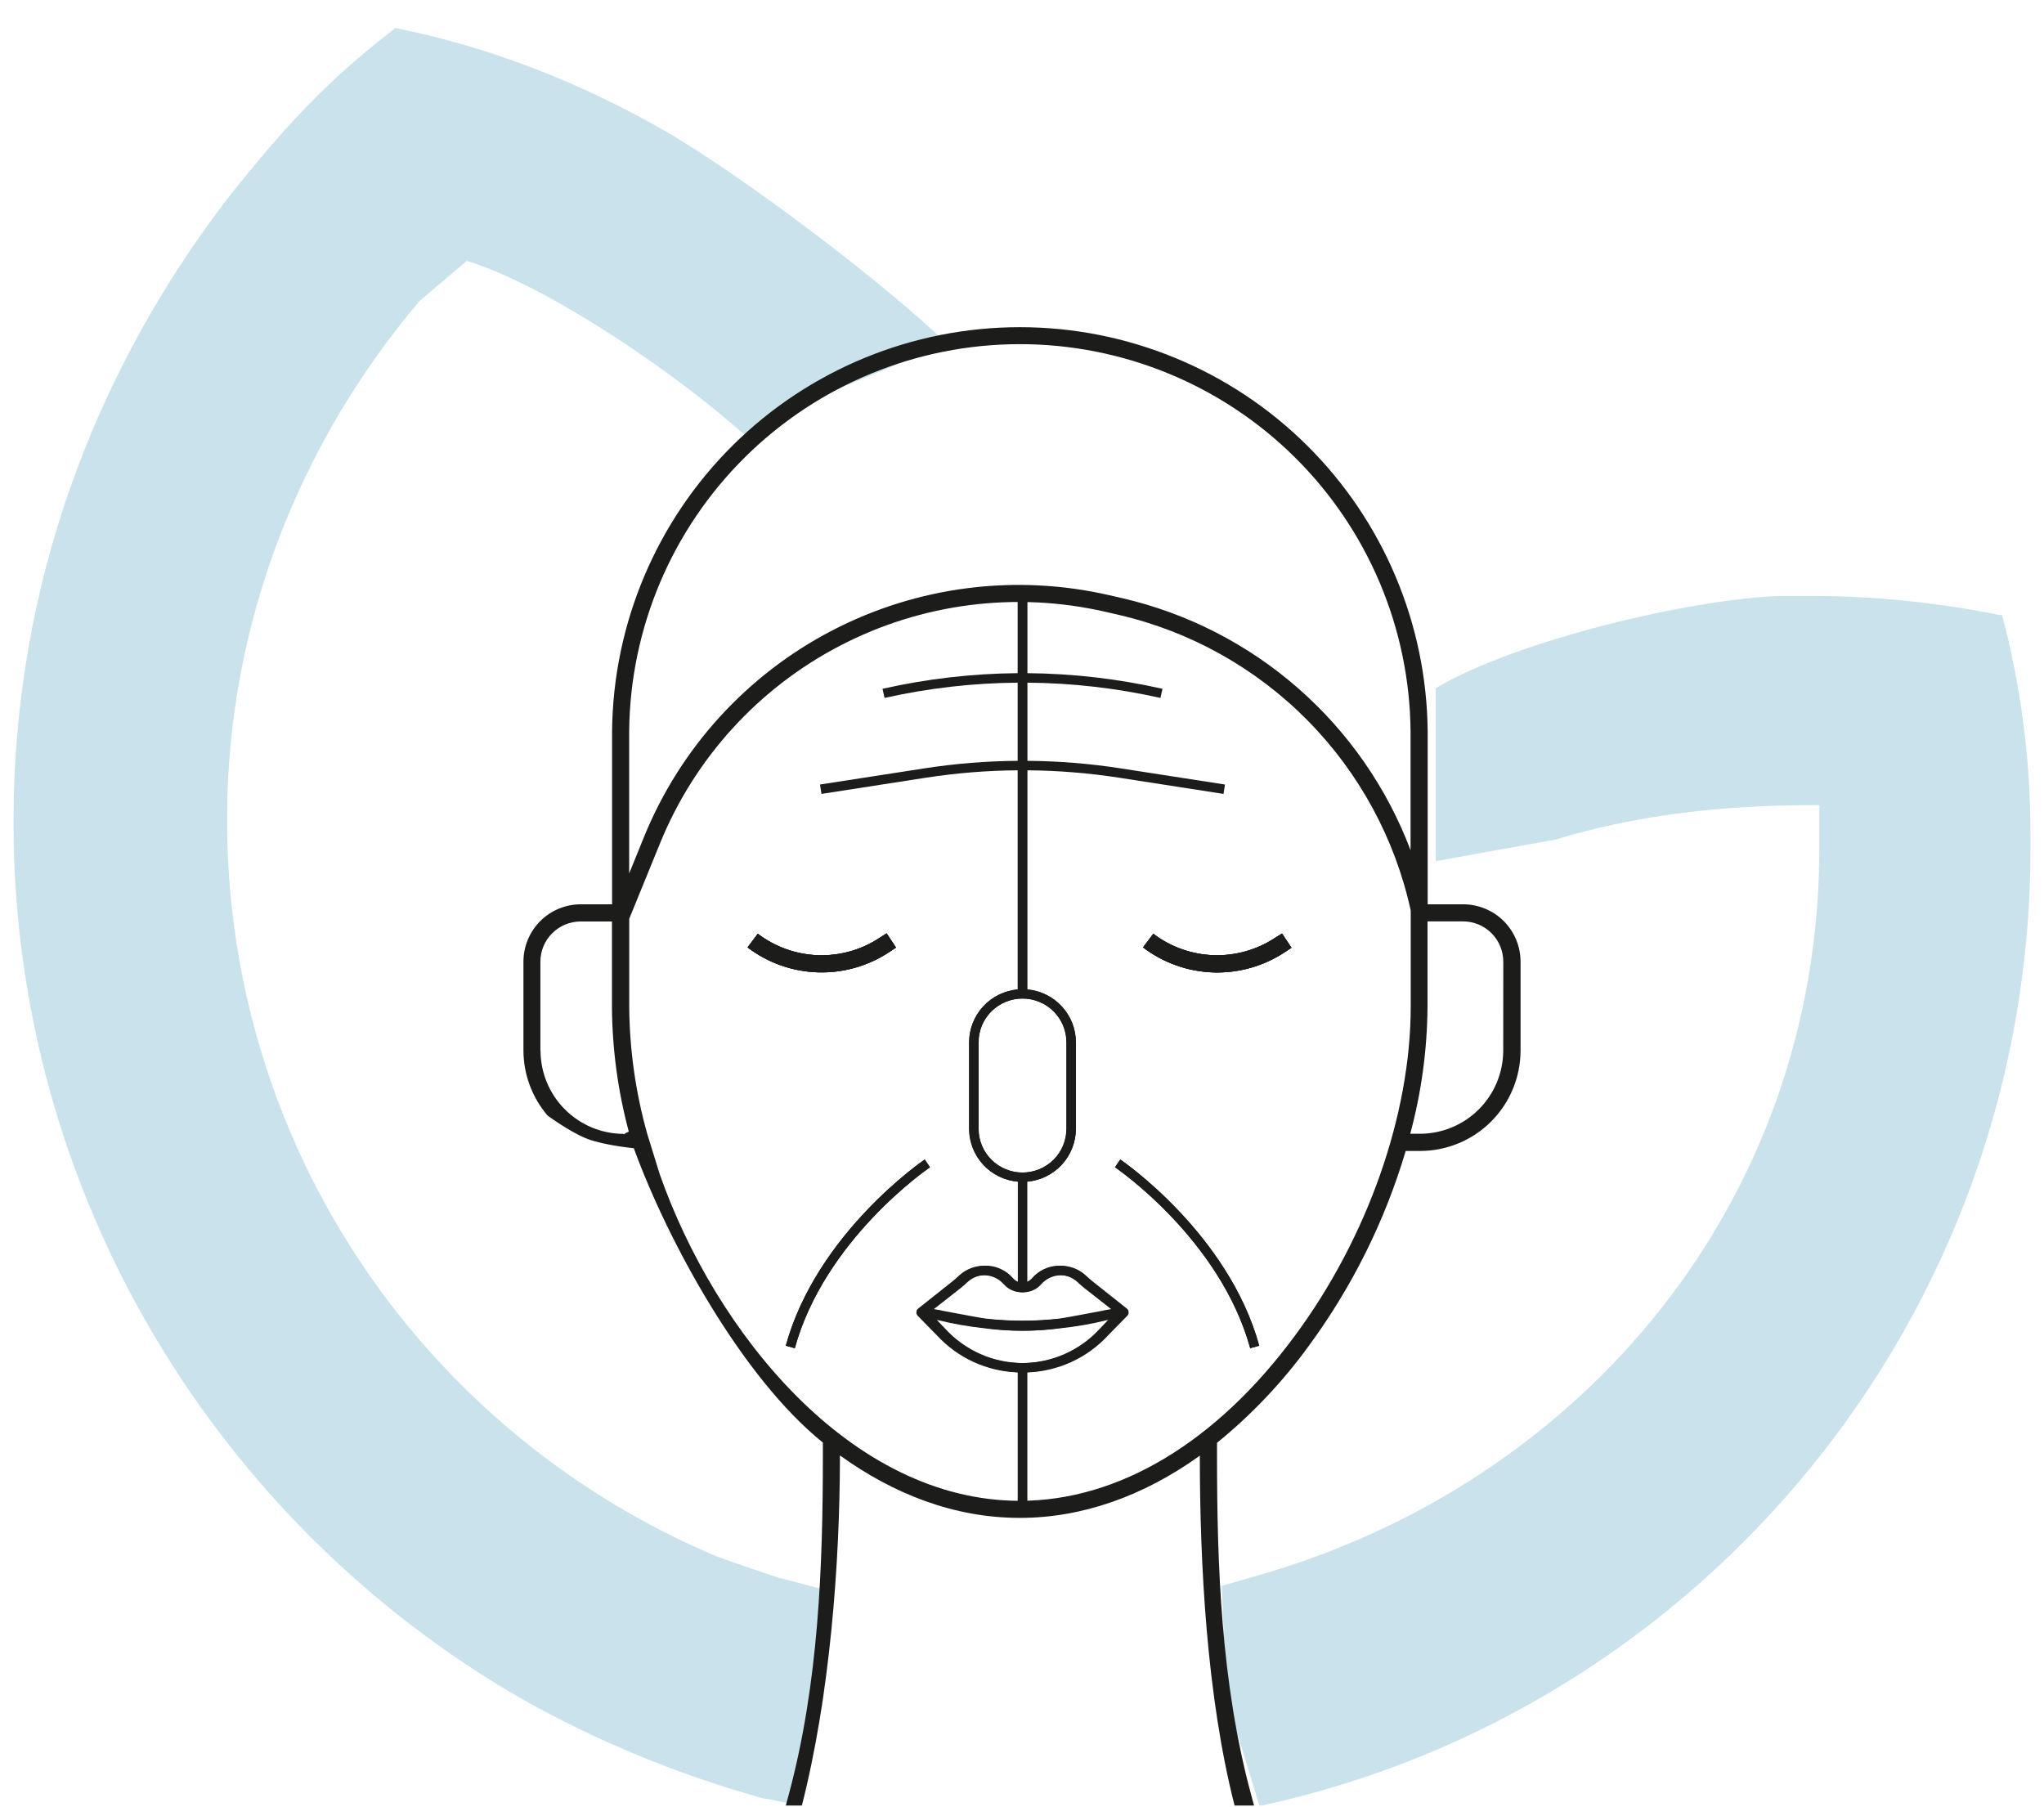
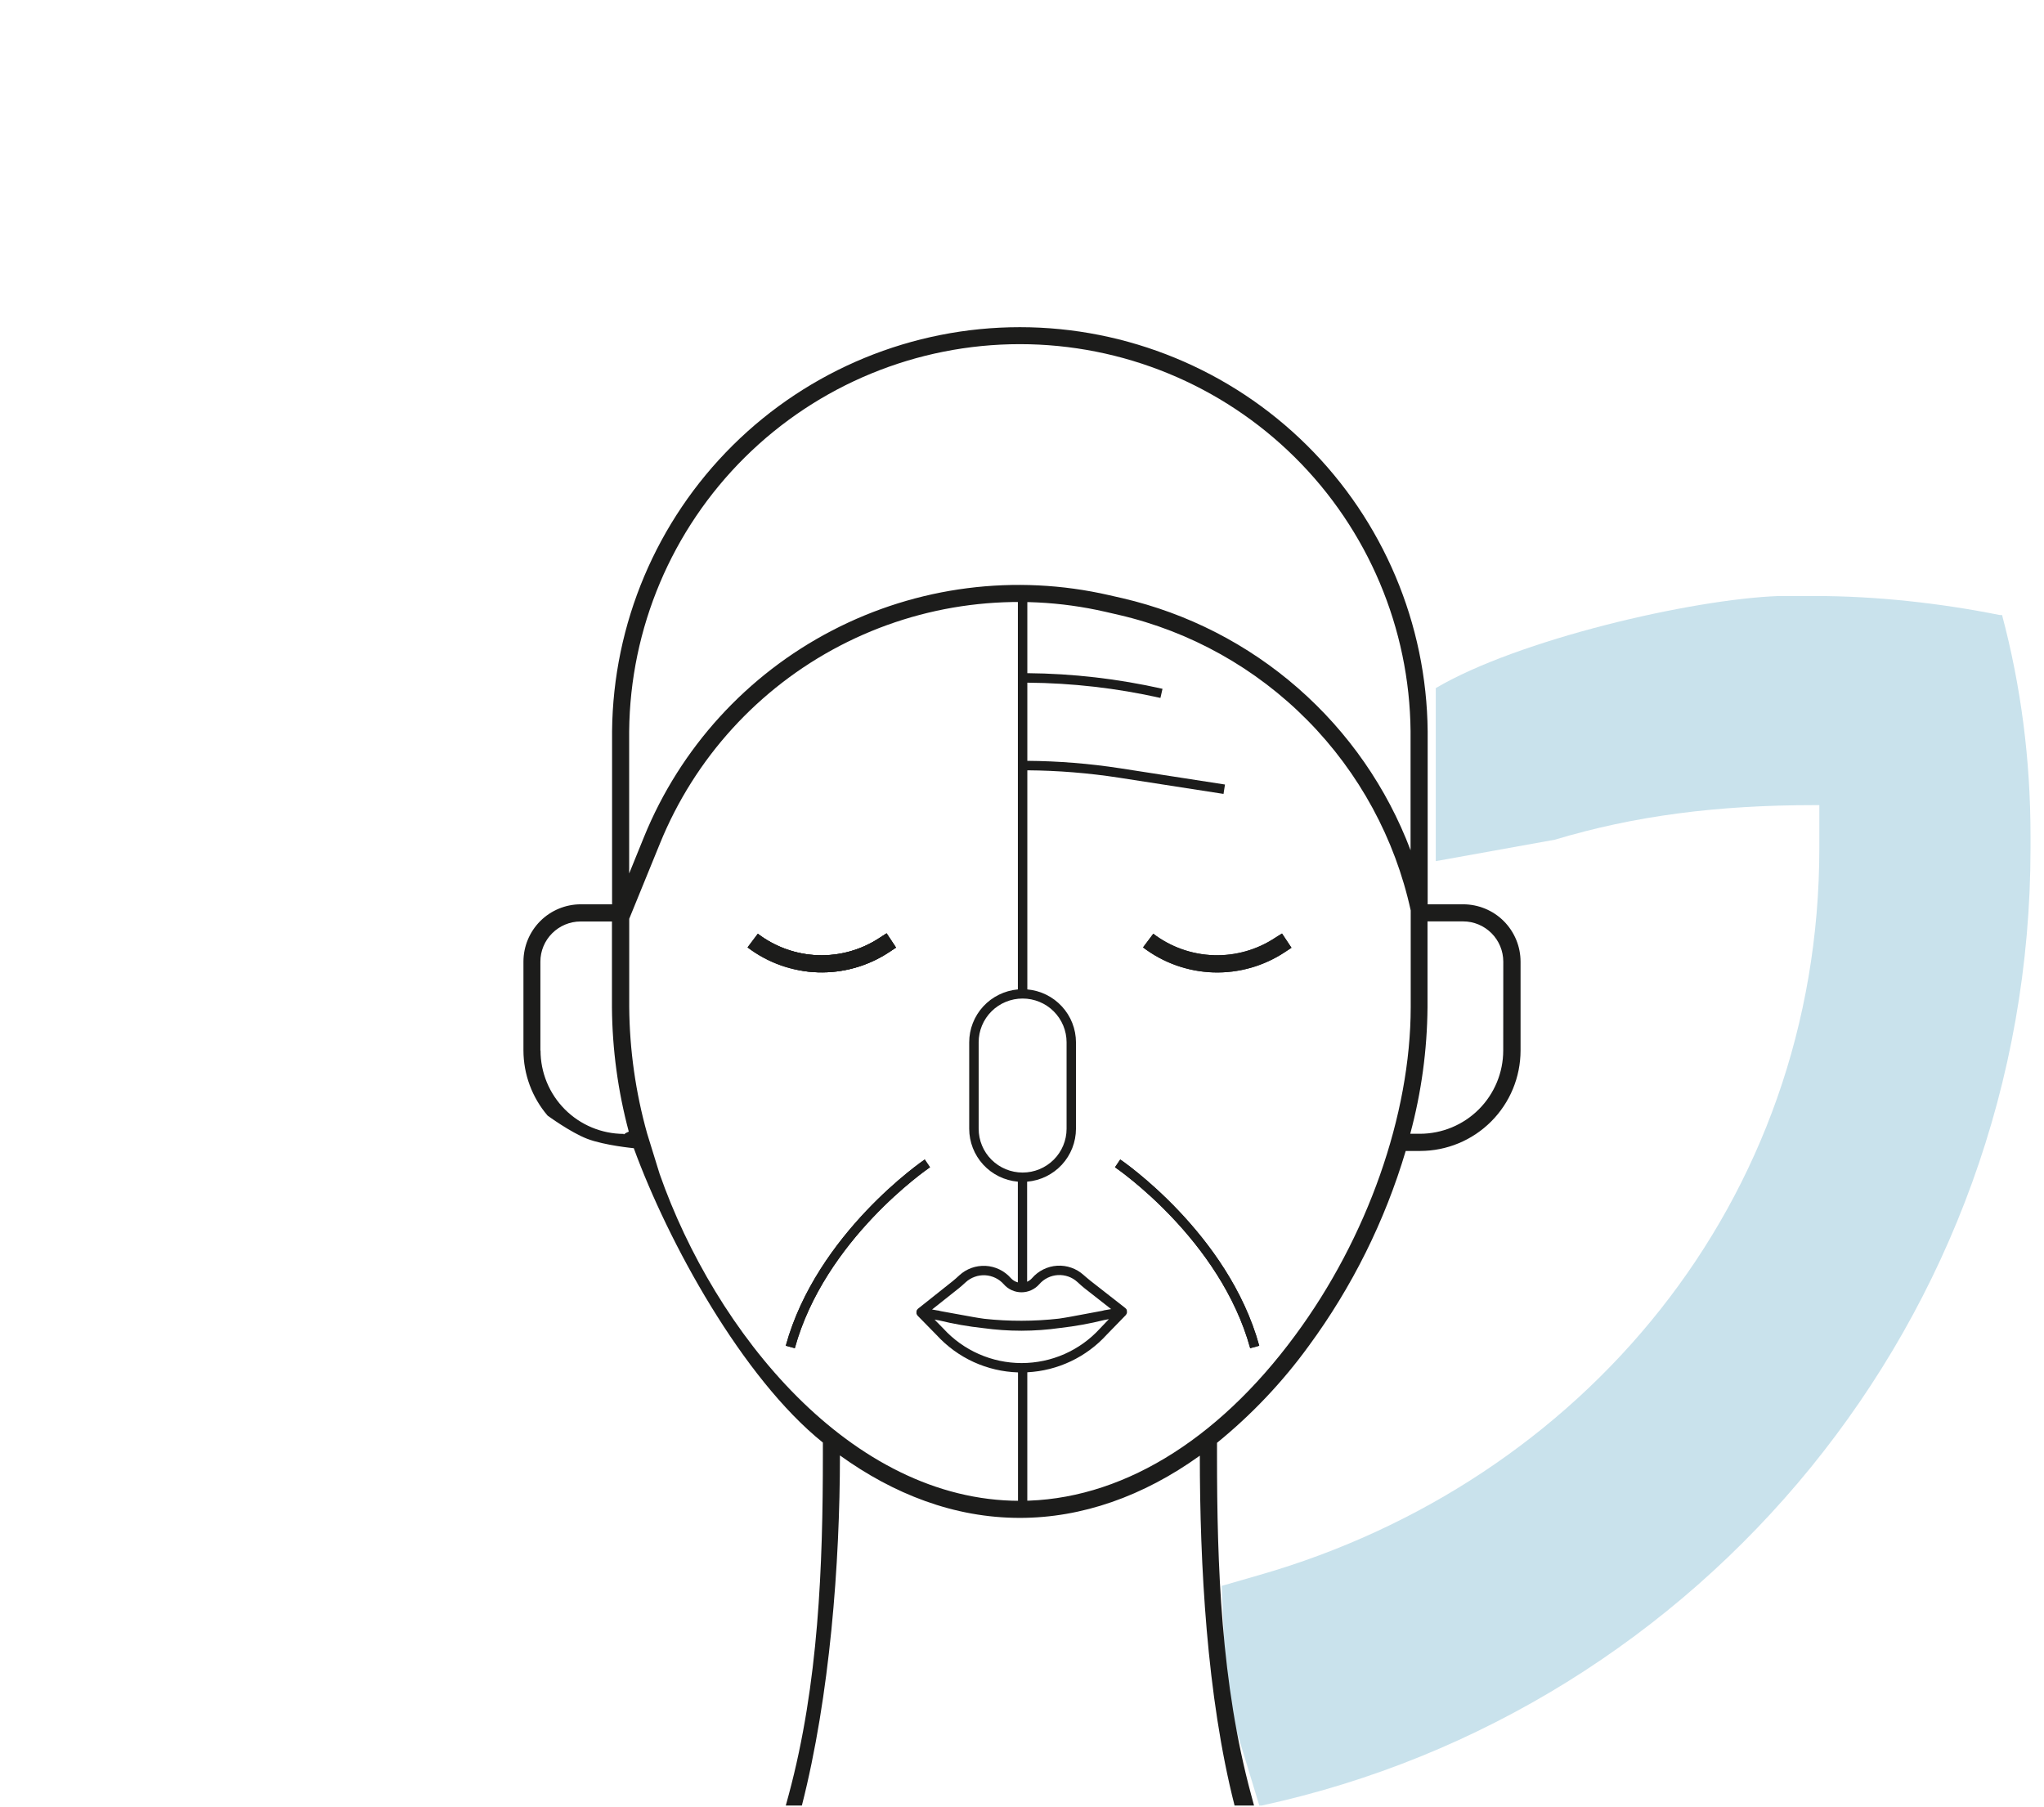
<svg xmlns="http://www.w3.org/2000/svg" width="69" height="61" viewBox="0 0 69 61" fill="none">
  <path d="M42.591 60.947C57.41 57.739 68.545 44.503 68.545 28.621C68.545 28.461 68.545 28.3 68.545 28.22C68.545 25.653 68.225 23.166 67.584 20.76C67.584 20.76 67.584 20.76 67.504 20.76C65.501 20.359 63.338 20.118 61.255 20.118C60.855 20.118 60.454 20.118 60.054 20.118C57.084 20.229 51.242 21.591 48.468 23.227V29.068L52.489 28.344C55.163 27.541 57.945 27.177 61.255 27.177C61.336 27.177 61.335 27.177 61.416 27.177C61.416 27.659 61.416 28.14 61.416 28.621C61.416 40.573 53.405 50.038 42.511 53.166L41.242 53.532L41.404 57.307L42.511 60.947" fill="#C9E2EC" />
-   <path d="M14.153 10.172C10.148 14.905 7.665 21.001 7.665 27.659C7.665 38.888 14.474 48.434 24.166 52.525C24.807 52.765 25.528 53.006 26.249 53.247L28.051 53.718L27.764 57.556L26.869 60.912C26.709 60.912 25.929 60.707 25.768 60.707C22.885 59.904 20.161 58.782 17.598 57.338C7.424 51.482 0.455 40.413 0.455 27.739C0.455 19.797 3.179 12.578 7.665 6.723C9.507 4.396 11.029 2.712 13.352 0.947C16.556 1.589 19.6 2.792 22.404 4.396C24.977 5.869 29.876 9.567 31.957 11.598L27.693 13.378L25.485 15.002C22.988 12.666 18.399 9.593 15.755 8.808C15.275 9.209 14.714 9.691 14.153 10.172Z" fill="#C9E2EC" />
-   <path d="M29.7 31.653C29.085 32.061 28.358 32.268 27.619 32.244C26.881 32.22 26.169 31.966 25.581 31.519L25.235 31.98C25.919 32.5 26.747 32.794 27.606 32.821C28.464 32.849 29.31 32.608 30.025 32.133L30.247 31.986L29.929 31.505L29.7 31.653Z" fill="#1C1C1B" />
-   <path d="M43.05 31.653C42.435 32.061 41.708 32.267 40.97 32.243C40.232 32.219 39.52 31.966 38.932 31.519L38.586 31.98C39.269 32.5 40.097 32.795 40.955 32.824C41.813 32.852 42.658 32.613 43.374 32.139L43.597 31.992L43.277 31.511L43.05 31.653Z" fill="#1C1C1B" />
+   <path d="M29.7 31.653C29.085 32.061 28.358 32.268 27.619 32.244C26.881 32.22 26.169 31.966 25.581 31.519C25.919 32.5 26.747 32.794 27.606 32.821C28.464 32.849 29.31 32.608 30.025 32.133L30.247 31.986L29.929 31.505L29.7 31.653Z" fill="#1C1C1B" />
  <path fill-rule="evenodd" clip-rule="evenodd" d="M27.619 32.244C28.358 32.268 29.085 32.061 29.7 31.653L29.929 31.505L30.247 31.986L30.025 32.133C29.31 32.608 28.464 32.849 27.606 32.821C26.747 32.794 25.919 32.5 25.235 31.98L25.581 31.519C26.169 31.966 26.881 32.22 27.619 32.244ZM40.97 32.243C41.708 32.267 42.435 32.061 43.05 31.653L43.277 31.511L43.597 31.992L43.374 32.139C42.658 32.613 41.813 32.852 40.955 32.824C40.097 32.795 39.269 32.5 38.586 31.98L38.932 31.519C39.52 31.966 40.232 32.219 40.97 32.243Z" fill="#1C1C1B" />
  <path fill-rule="evenodd" clip-rule="evenodd" d="M29.7 31.653C29.085 32.061 28.358 32.268 27.619 32.244C26.881 32.22 26.169 31.966 25.581 31.519L25.235 31.98C25.919 32.5 26.747 32.794 27.606 32.821C28.464 32.849 29.31 32.608 30.025 32.133L30.247 31.986L29.929 31.505L29.7 31.653ZM43.05 31.653C42.435 32.061 41.708 32.267 40.97 32.243C40.232 32.219 39.52 31.966 38.932 31.519L38.586 31.98C39.269 32.5 40.097 32.795 40.955 32.824C41.813 32.852 42.658 32.613 43.374 32.139L43.597 31.992L43.277 31.511L43.05 31.653Z" fill="#1C1C1B" />
  <path fill-rule="evenodd" clip-rule="evenodd" d="M49.39 30.525H48.194V24.684C48.16 21.055 46.695 17.586 44.117 15.031C41.539 12.477 38.057 11.044 34.428 11.044C30.799 11.044 27.316 12.477 24.738 15.031C22.161 17.586 20.696 21.055 20.662 24.684V30.525H19.603C19.091 30.526 18.599 30.73 18.237 31.092C17.875 31.455 17.671 31.946 17.67 32.458V35.455C17.671 36.263 17.96 37.043 18.485 37.657C18.485 37.657 19.255 38.222 19.818 38.439C20.404 38.665 21.395 38.758 21.395 38.758C22.556 41.939 25.069 46.517 27.778 48.694V49.113C27.778 52.851 27.637 56.828 26.625 60.583L26.526 60.947H27.069C28.015 57.242 28.353 52.781 28.354 49.128C30.157 50.428 32.21 51.237 34.428 51.237C36.518 51.237 38.588 50.511 40.503 49.137C40.504 52.786 40.732 57.245 41.676 60.947H42.333L42.235 60.583C41.219 56.828 41.083 52.851 41.083 49.113V48.703C42.254 47.751 43.296 46.651 44.182 45.43C45.643 43.442 46.75 41.216 47.453 38.851H47.941C48.84 38.85 49.701 38.493 50.336 37.858C50.972 37.222 51.329 36.361 51.33 35.462V32.465C51.33 32.21 51.281 31.958 51.183 31.722C51.086 31.487 50.943 31.273 50.763 31.092C50.583 30.912 50.369 30.769 50.133 30.672C49.897 30.575 49.645 30.525 49.39 30.525ZM25.145 15.437C22.675 17.884 21.271 21.207 21.239 24.684V29.485L21.739 28.254C22.961 25.25 25.211 22.779 28.088 21.284C30.965 19.788 34.28 19.365 37.44 20.09L37.892 20.193C40.087 20.703 42.123 21.746 43.819 23.23C45.515 24.713 46.82 26.592 47.617 28.7V24.684C47.585 21.207 46.181 17.884 43.711 15.437C41.241 12.99 37.905 11.617 34.428 11.617C30.951 11.617 27.615 12.99 25.145 15.437ZM18.242 32.462V35.459H18.247C18.246 36.204 18.542 36.919 19.068 37.447C19.595 37.975 20.309 38.273 21.054 38.275V38.294C21.107 38.254 21.165 38.222 21.226 38.199C20.86 36.831 20.669 35.423 20.658 34.008V31.105H19.599C19.239 31.105 18.894 31.249 18.64 31.503C18.385 31.757 18.242 32.102 18.242 32.462ZM34.428 50.661C37.763 50.661 41.063 48.681 43.714 45.086C46.163 41.778 47.617 37.628 47.622 34.004V30.732C47.091 28.307 45.883 26.083 44.139 24.317C42.395 22.551 40.186 21.316 37.768 20.756L37.317 20.652C34.29 19.957 31.115 20.362 28.359 21.795C25.604 23.228 23.448 25.594 22.279 28.471L21.241 31.014V33.999C21.253 35.442 21.457 36.876 21.846 38.264L22.266 39.622C24.134 44.959 28.717 50.661 34.428 50.661ZM49.921 37.447C50.448 36.919 50.745 36.204 50.745 35.459L50.747 32.458C50.746 32.099 50.603 31.754 50.349 31.5C50.094 31.245 49.75 31.102 49.39 31.102H48.189V34.006C48.177 35.447 47.981 36.88 47.606 38.271H47.933C48.679 38.27 49.393 37.974 49.921 37.447Z" fill="#1C1C1B" />
  <path d="M37.817 39.139L37.639 39.402L37.641 39.403C37.731 39.465 41.194 41.848 42.203 45.509L42.509 45.426C41.461 41.622 37.853 39.163 37.817 39.139Z" fill="#1C1C1B" />
  <path fill-rule="evenodd" clip-rule="evenodd" d="M37.639 39.402L37.817 39.139C37.853 39.163 41.461 41.622 42.509 45.426L42.203 45.509C41.194 41.848 37.731 39.465 37.641 39.403L37.639 39.402Z" fill="#1C1C1B" />
  <path fill-rule="evenodd" clip-rule="evenodd" d="M34.361 19.825V33.398C33.913 33.438 33.495 33.643 33.191 33.973C32.887 34.304 32.718 34.735 32.718 35.183V38.102C32.718 38.55 32.887 38.982 33.191 39.313C33.495 39.643 33.911 39.848 34.36 39.888V43.287C34.268 43.263 34.186 43.213 34.123 43.143C34.016 43.021 33.886 42.922 33.74 42.851C33.594 42.78 33.435 42.739 33.273 42.73C33.111 42.722 32.948 42.745 32.795 42.8C32.642 42.855 32.502 42.94 32.383 43.05L32.372 43.06C32.302 43.124 32.236 43.185 32.166 43.241L30.988 44.177L30.983 44.184C30.977 44.188 30.973 44.193 30.968 44.199C30.962 44.205 30.957 44.213 30.952 44.221L30.946 44.228C30.946 44.232 30.946 44.235 30.946 44.239C30.942 44.247 30.939 44.256 30.937 44.265C30.936 44.272 30.936 44.278 30.937 44.285C30.936 44.294 30.936 44.303 30.937 44.312C30.937 44.318 30.937 44.325 30.937 44.331C30.936 44.334 30.936 44.337 30.937 44.34C30.939 44.346 30.941 44.352 30.944 44.357C30.944 44.363 30.949 44.371 30.952 44.376C30.957 44.385 30.962 44.393 30.969 44.401L30.977 44.412L31.622 45.07C31.972 45.451 32.395 45.759 32.866 45.975C33.337 46.19 33.847 46.31 34.365 46.326V50.686L34.679 50.683V46.322C35.705 46.269 36.668 45.814 37.357 45.056L38.003 44.392C38.005 44.388 38.007 44.384 38.01 44.38C38.017 44.372 38.023 44.364 38.028 44.355C38.031 44.349 38.033 44.342 38.035 44.336C38.038 44.33 38.04 44.325 38.042 44.319C38.042 44.316 38.042 44.313 38.042 44.31C38.042 44.304 38.042 44.297 38.042 44.29C38.043 44.281 38.043 44.272 38.042 44.263C38.042 44.257 38.042 44.25 38.042 44.244C38.041 44.239 38.039 44.235 38.038 44.231C38.037 44.226 38.035 44.222 38.033 44.218V44.207L38.033 44.205C38.033 44.205 38.031 44.204 38.028 44.2C38.023 44.192 38.017 44.184 38.011 44.177C38.007 44.172 38.002 44.167 37.997 44.163L37.992 44.157L36.803 43.227C36.752 43.188 36.704 43.146 36.652 43.101C36.632 43.084 36.612 43.066 36.591 43.048L36.579 43.038C36.459 42.929 36.318 42.845 36.165 42.792C36.012 42.738 35.849 42.715 35.687 42.725C35.525 42.735 35.367 42.777 35.221 42.849C35.075 42.921 34.946 43.021 34.84 43.143C34.794 43.196 34.737 43.237 34.673 43.266V39.888C35.123 39.85 35.541 39.645 35.846 39.315C36.151 38.984 36.321 38.551 36.322 38.102V35.183C36.321 34.735 36.152 34.304 35.848 33.974C35.544 33.643 35.128 33.438 34.68 33.398V26.002C35.713 26.01 36.745 26.093 37.766 26.25L41.303 26.799L41.352 26.482L37.815 25.934C36.778 25.774 35.73 25.69 34.68 25.682V23.044C36.192 23.055 37.698 23.228 39.173 23.559L39.243 23.251C37.745 22.913 36.215 22.736 34.68 22.723V19.826L34.361 19.825ZM34.483 46.011H34.491C34.988 46.01 35.48 45.907 35.935 45.706C36.39 45.505 36.797 45.212 37.131 44.846L37.433 44.529L37.276 44.558C36.787 44.679 36.291 44.769 35.792 44.825C35.361 44.887 34.927 44.918 34.492 44.919H34.47C34.042 44.919 33.614 44.889 33.191 44.831C32.691 44.777 32.195 44.691 31.707 44.572L31.549 44.544L31.849 44.85C32.183 45.215 32.589 45.506 33.043 45.706C33.496 45.906 33.987 46.01 34.483 46.011ZM37.308 44.222H37.321L37.509 44.189L36.603 43.479C36.525 43.417 36.453 43.351 36.383 43.286L36.38 43.283L36.368 43.273C36.28 43.192 36.176 43.13 36.063 43.09C35.95 43.051 35.83 43.034 35.71 43.041C35.59 43.048 35.473 43.079 35.365 43.132C35.258 43.185 35.162 43.258 35.084 43.349C35.009 43.434 34.917 43.503 34.813 43.55C34.71 43.597 34.597 43.622 34.484 43.622C34.37 43.622 34.258 43.598 34.155 43.551C34.051 43.504 33.959 43.436 33.885 43.351C33.806 43.261 33.709 43.188 33.602 43.136C33.494 43.084 33.377 43.054 33.257 43.047C33.137 43.041 33.017 43.058 32.905 43.099C32.792 43.139 32.688 43.202 32.6 43.282L32.59 43.292L32.556 43.322C32.495 43.378 32.432 43.435 32.365 43.488L31.464 44.203L31.654 44.236H31.666C31.692 44.242 31.717 44.248 31.742 44.254L31.772 44.261L32.842 44.455C32.969 44.478 33.097 44.498 33.227 44.516C34.063 44.607 34.907 44.605 35.744 44.511C35.874 44.492 36.005 44.471 36.134 44.447L37.202 44.248L37.308 44.222ZM33.471 34.138C33.193 34.415 33.037 34.791 33.037 35.183V38.102C33.037 38.494 33.193 38.87 33.471 39.147C33.75 39.424 34.127 39.58 34.521 39.58C34.914 39.58 35.292 39.424 35.57 39.147C35.848 38.87 36.005 38.494 36.005 38.102V35.183C36.005 34.791 35.848 34.415 35.57 34.138C35.292 33.861 34.914 33.706 34.521 33.706C34.127 33.706 33.75 33.861 33.471 34.138Z" fill="#1C1C1B" />
  <path d="M31.217 39.139L31.395 39.402L31.393 39.403C31.302 39.465 27.84 41.848 26.831 45.509L26.525 45.426C27.573 41.622 31.181 39.163 31.217 39.139Z" fill="#1C1C1B" />
  <path fill-rule="evenodd" clip-rule="evenodd" d="M31.395 39.402L31.217 39.139C31.181 39.163 27.573 41.622 26.525 45.426L26.831 45.509C27.84 41.848 31.302 39.465 31.393 39.403L31.395 39.402Z" fill="#1C1C1B" />
-   <path fill-rule="evenodd" clip-rule="evenodd" d="M34.673 19.825V33.398C35.121 33.438 35.539 33.643 35.843 33.973C36.147 34.304 36.316 34.735 36.316 35.183V38.102C36.316 38.55 36.147 38.982 35.843 39.313C35.54 39.643 35.123 39.848 34.674 39.888V43.287C34.766 43.263 34.848 43.213 34.911 43.143C35.018 43.021 35.148 42.922 35.294 42.851C35.44 42.78 35.599 42.739 35.761 42.73C35.924 42.722 36.086 42.745 36.239 42.8C36.392 42.855 36.532 42.94 36.651 43.05L36.662 43.06C36.732 43.124 36.798 43.185 36.868 43.241L38.046 44.177L38.051 44.184C38.056 44.188 38.062 44.193 38.066 44.199C38.072 44.205 38.078 44.213 38.082 44.221L38.088 44.228C38.088 44.232 38.088 44.235 38.088 44.239C38.092 44.247 38.095 44.256 38.097 44.265C38.097 44.272 38.097 44.278 38.097 44.285C38.098 44.294 38.098 44.303 38.097 44.311C38.097 44.318 38.097 44.325 38.097 44.331C38.097 44.334 38.097 44.337 38.097 44.34C38.095 44.346 38.093 44.352 38.091 44.357C38.091 44.363 38.085 44.37 38.082 44.376C38.077 44.385 38.072 44.393 38.065 44.401L38.057 44.412L37.412 45.07C37.062 45.451 36.639 45.759 36.168 45.975C35.697 46.19 35.187 46.31 34.669 46.326V50.686L34.355 50.683V46.322C33.329 46.269 32.366 45.814 31.677 45.056L31.032 44.392C31.029 44.388 31.027 44.384 31.024 44.38C31.017 44.372 31.011 44.364 31.006 44.355C31.003 44.349 31.001 44.342 30.999 44.336C30.996 44.33 30.994 44.325 30.992 44.319C30.992 44.316 30.992 44.313 30.992 44.31C30.992 44.304 30.992 44.297 30.992 44.29C30.991 44.281 30.991 44.272 30.992 44.263C30.992 44.257 30.992 44.25 30.992 44.244C30.993 44.239 30.995 44.235 30.996 44.231C30.997 44.226 30.999 44.222 31.001 44.218V44.207L31.001 44.205C31.001 44.205 31.003 44.204 31.006 44.2C31.011 44.192 31.017 44.184 31.023 44.177C31.027 44.172 31.032 44.167 31.037 44.163L31.042 44.157L32.231 43.227C32.282 43.188 32.33 43.146 32.382 43.101C32.402 43.084 32.422 43.066 32.443 43.048L32.455 43.038C32.575 42.929 32.716 42.845 32.869 42.791C33.022 42.738 33.185 42.715 33.347 42.725C33.509 42.735 33.667 42.777 33.813 42.849C33.959 42.921 34.088 43.021 34.194 43.143C34.24 43.196 34.297 43.237 34.361 43.266V39.888C33.911 39.85 33.493 39.645 33.188 39.315C32.883 38.984 32.713 38.551 32.712 38.102V35.183C32.713 34.735 32.882 34.304 33.186 33.974C33.489 33.643 33.906 33.438 34.354 33.398V26.002C33.321 26.01 32.289 26.093 31.268 26.25L27.731 26.799L27.682 26.482L31.219 25.934C32.257 25.774 33.304 25.69 34.354 25.682V23.044C32.843 23.055 31.336 23.228 29.861 23.559L29.791 23.251C31.289 22.913 32.819 22.736 34.354 22.723V19.826L34.673 19.825ZM34.551 46.011H34.543C34.046 46.01 33.554 45.907 33.099 45.706C32.645 45.505 32.237 45.212 31.903 44.846L31.601 44.529L31.759 44.558C32.247 44.679 32.743 44.769 33.242 44.825C33.673 44.887 34.107 44.918 34.542 44.919H34.564C34.992 44.919 35.42 44.889 35.843 44.831C36.343 44.777 36.839 44.691 37.327 44.572L37.485 44.544L37.185 44.85C36.851 45.215 36.445 45.506 35.991 45.706C35.538 45.906 35.047 46.01 34.551 46.011ZM31.726 44.222H31.713L31.525 44.189L32.431 43.479C32.509 43.417 32.581 43.351 32.651 43.286L32.654 43.283L32.666 43.273C32.755 43.192 32.858 43.13 32.971 43.09C33.085 43.051 33.205 43.034 33.324 43.041C33.444 43.048 33.561 43.079 33.669 43.132C33.776 43.185 33.872 43.258 33.95 43.349C34.025 43.434 34.117 43.503 34.221 43.55C34.324 43.597 34.437 43.622 34.55 43.622C34.664 43.622 34.776 43.598 34.879 43.551C34.983 43.504 35.075 43.436 35.149 43.351C35.228 43.261 35.325 43.188 35.432 43.136C35.54 43.084 35.657 43.054 35.777 43.047C35.897 43.041 36.017 43.058 36.129 43.099C36.242 43.139 36.346 43.202 36.434 43.282L36.444 43.292L36.478 43.322C36.539 43.378 36.602 43.435 36.669 43.488L37.57 44.203L37.38 44.236H37.368C37.342 44.242 37.317 44.248 37.292 44.254L37.262 44.261L36.192 44.455C36.065 44.478 35.937 44.498 35.807 44.516C34.971 44.607 34.127 44.605 33.29 44.511C33.16 44.492 33.029 44.471 32.9 44.447L31.832 44.248L31.726 44.222ZM35.563 34.138C35.841 34.415 35.997 34.791 35.997 35.183V38.102C35.997 38.494 35.841 38.87 35.563 39.147C35.284 39.424 34.907 39.58 34.513 39.58C34.12 39.58 33.742 39.424 33.464 39.147C33.186 38.87 33.029 38.494 33.029 38.102V35.183C33.029 34.791 33.186 34.415 33.464 34.138C33.742 33.861 34.12 33.706 34.513 33.706C34.907 33.706 35.284 33.861 35.563 34.138Z" fill="#1C1C1B" />
</svg>